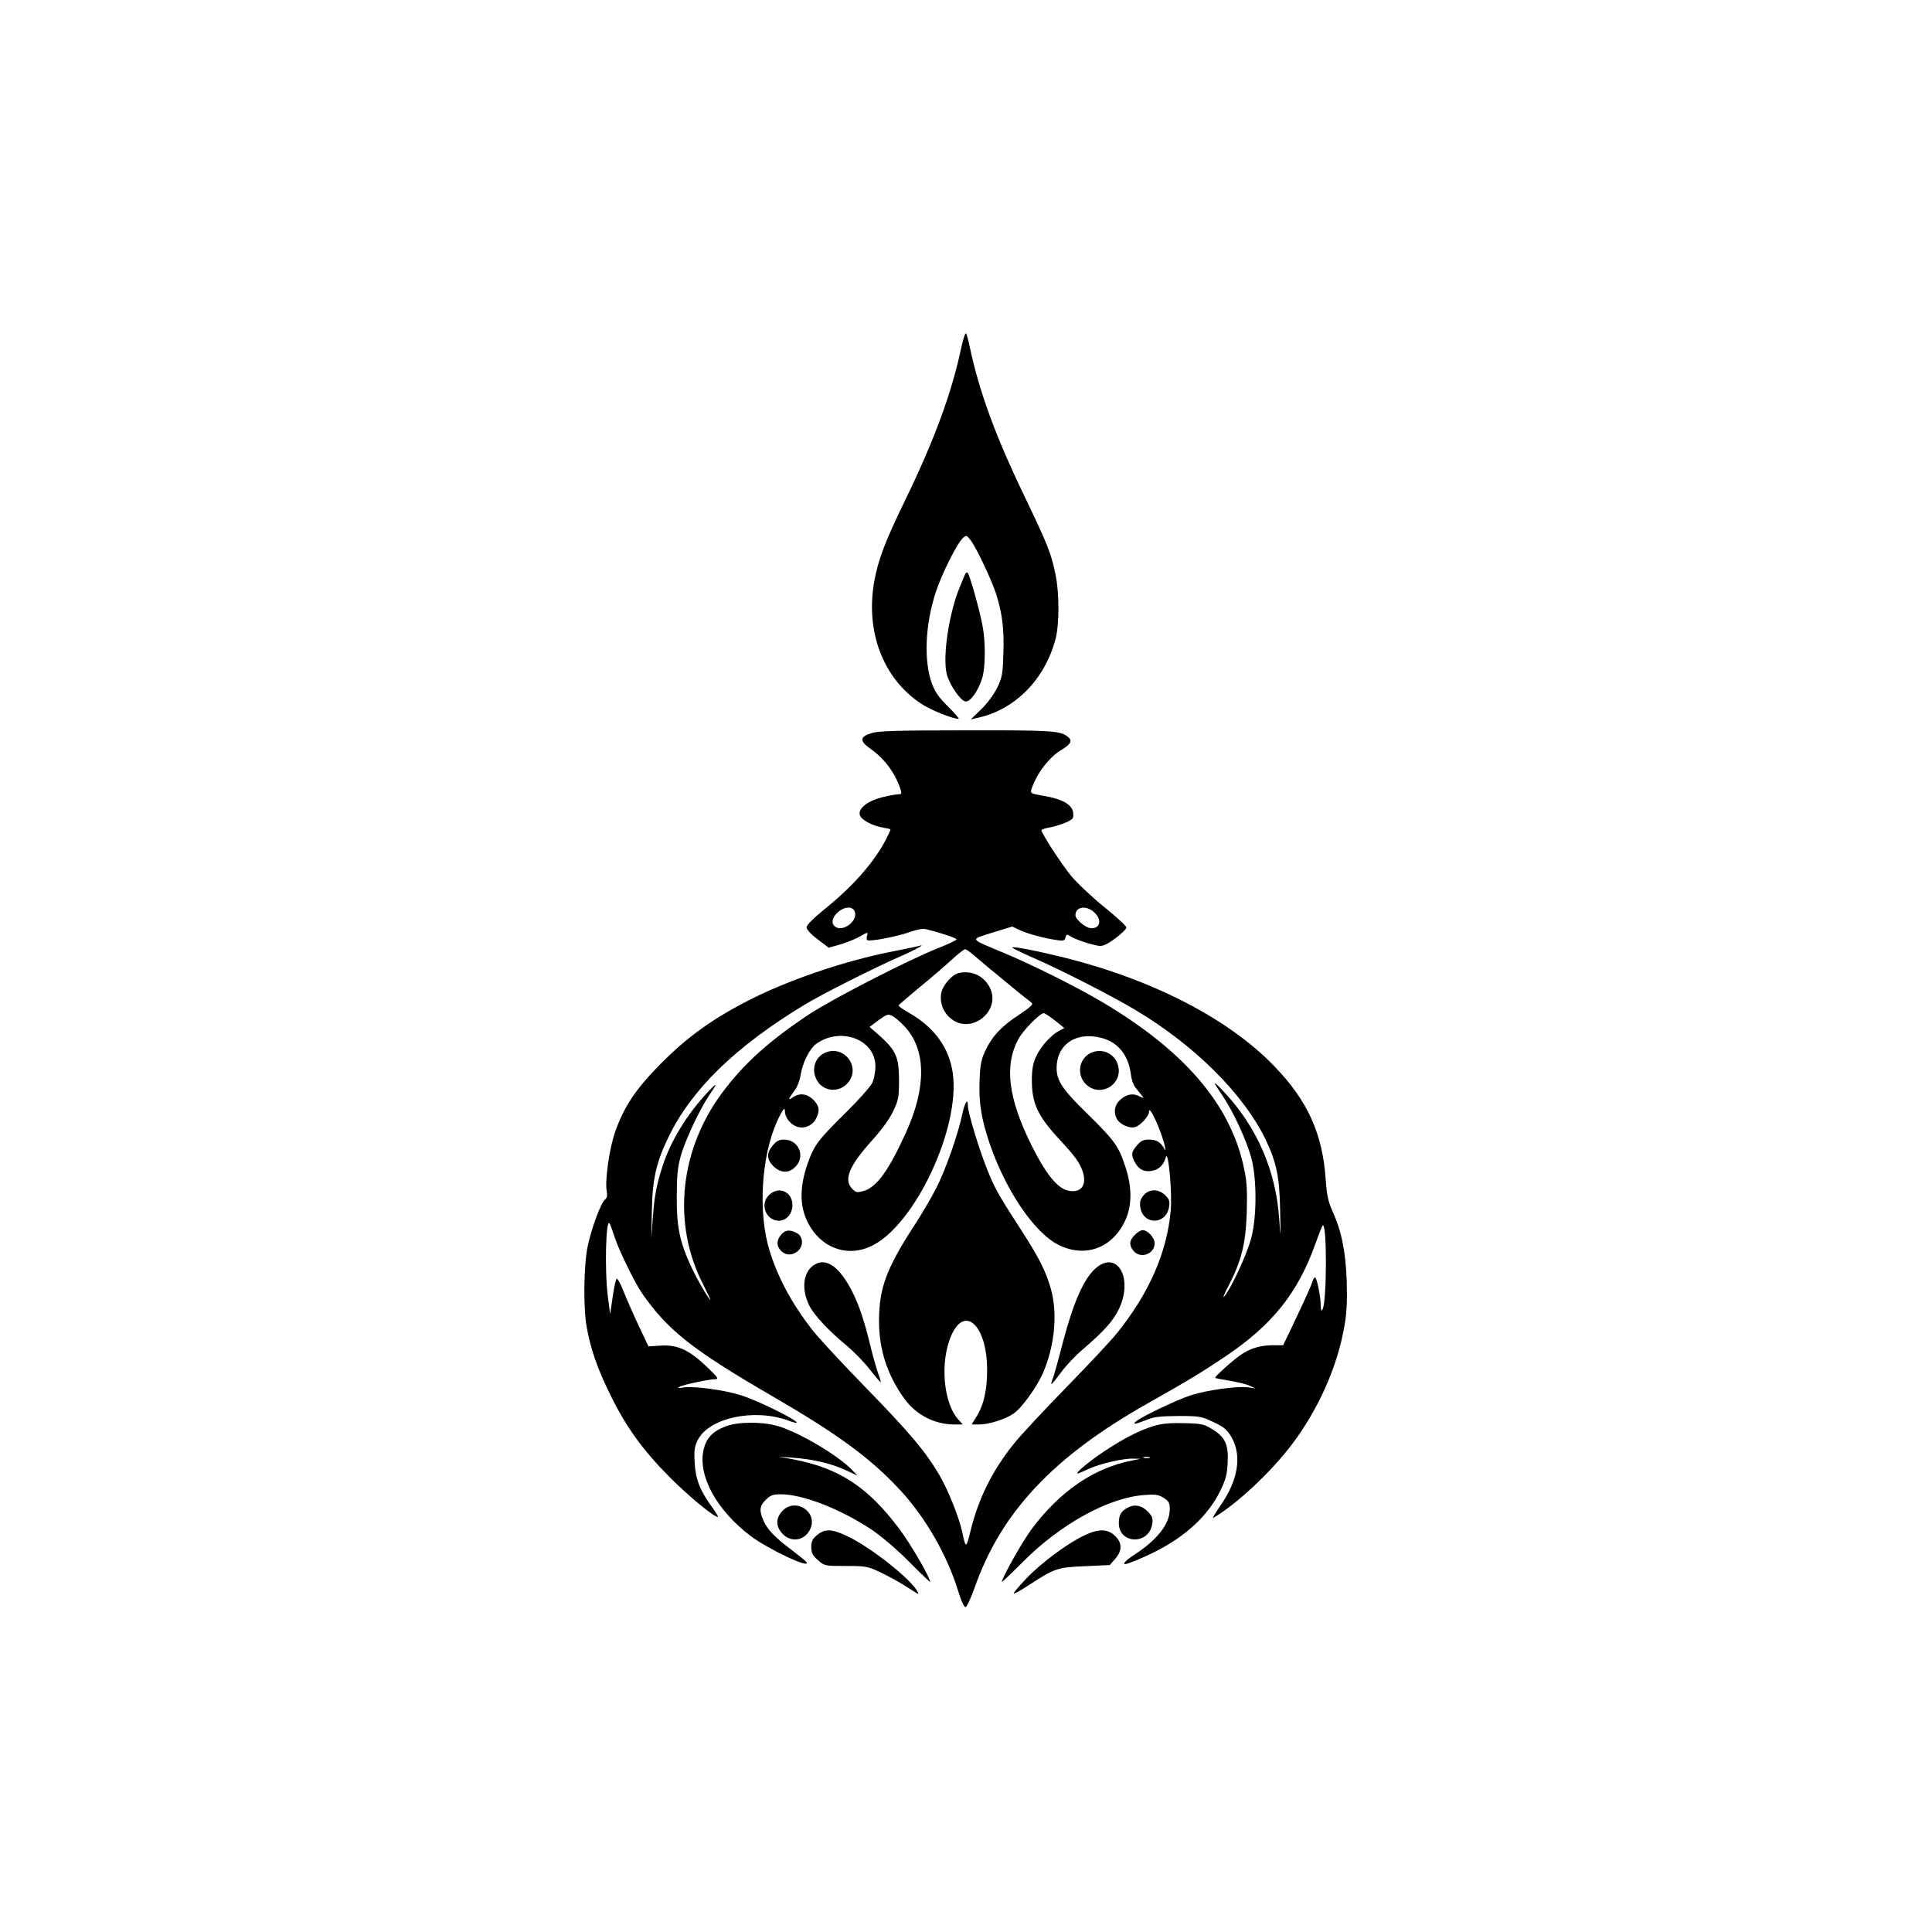
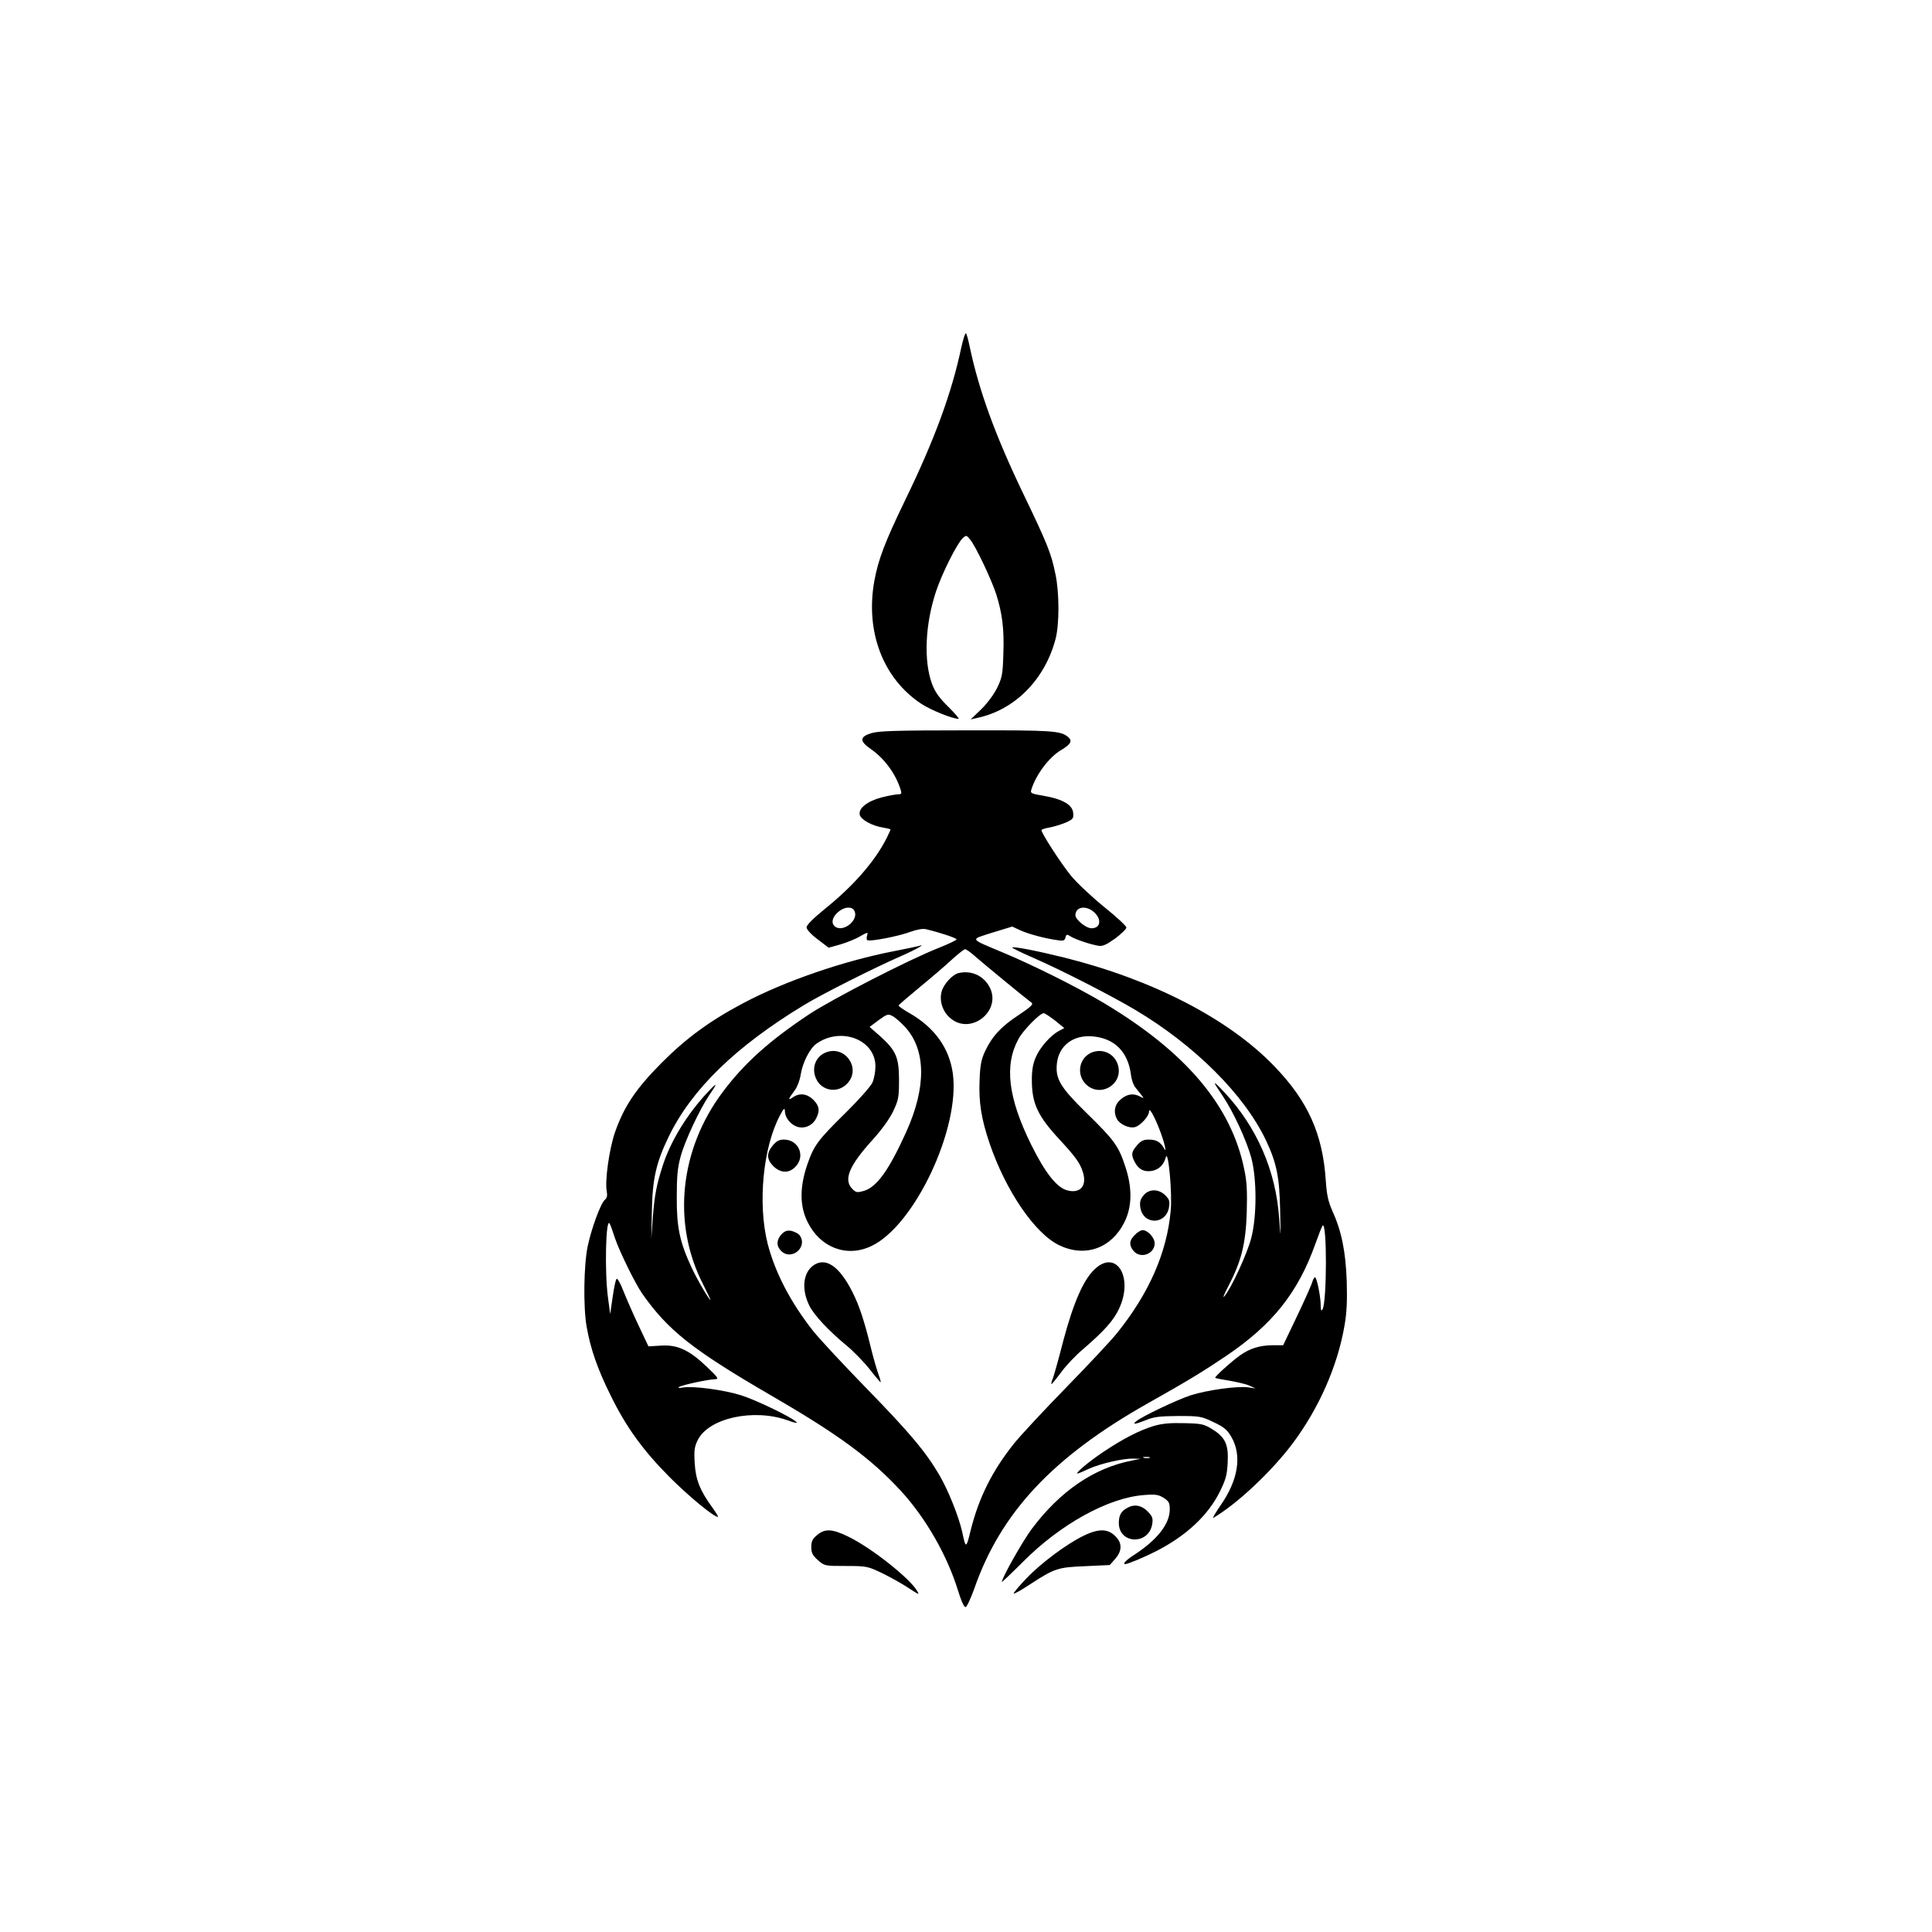
<svg xmlns="http://www.w3.org/2000/svg" version="1.0" width="1024pt" height="1024pt" viewBox="0 0 1024 1024" preserveAspectRatio="xMidYMid meet">
  <g transform="translate(0,1024) scale(0.1,-0.1)" fill="#000000" stroke="none">
    <path d="M5095 8398 c-51 -242 -143 -491 -297 -808 -108 -223 -143 -315 -164 -430 -48 -268 46 -515 247 -649 51 -34 167 -81 200 -81 5 0 -19 28 -54 63 -48 47 -70 77 -87 122 -45 121 -37 315 21 490 33 99 112 255 142 283 18 16 20 16 39 -8 29 -34 113 -212 138 -289 32 -102 43 -185 38 -315 -3 -110 -7 -128 -33 -182 -17 -34 -52 -82 -84 -113 l-56 -54 35 8 c199 42 359 204 415 420 20 77 20 244 -1 342 -22 109 -42 159 -169 423 -152 316 -237 552 -286 785 -7 33 -15 64 -19 68 -4 4 -15 -29 -25 -75z" />
-     <path d="M5112 7189 c-5 -13 -17 -41 -26 -63 -57 -138 -92 -373 -67 -463 15 -54 72 -137 98 -141 25 -4 69 57 89 124 17 56 18 186 3 270 -13 78 -69 276 -80 288 -5 5 -12 -1 -17 -15z" />
    <path d="M4618 6354 c-62 -19 -63 -42 -4 -83 74 -51 134 -133 160 -218 6 -19 4 -23 -14 -23 -11 0 -50 -7 -86 -16 -77 -20 -126 -59 -117 -93 7 -26 65 -58 122 -67 23 -4 41 -8 41 -11 0 -2 -10 -23 -21 -46 -63 -124 -177 -254 -329 -376 -60 -49 -95 -84 -95 -96 0 -11 23 -37 58 -63 l59 -45 61 17 c34 10 82 29 105 43 41 23 44 24 38 5 -4 -11 -3 -23 1 -25 14 -9 167 21 228 44 36 13 66 18 83 14 76 -18 162 -47 162 -54 0 -4 -44 -25 -97 -46 -157 -62 -558 -268 -683 -350 -212 -141 -344 -259 -458 -411 -230 -305 -271 -698 -106 -1020 23 -46 41 -84 40 -84 -8 0 -72 110 -102 175 -61 132 -78 211 -77 370 0 111 4 156 21 217 22 81 99 245 149 320 49 71 47 76 -7 18 -107 -114 -196 -258 -238 -390 -32 -99 -43 -155 -52 -275 l-8 -110 3 145 c3 172 23 259 89 395 122 252 356 479 719 699 92 56 370 196 507 256 83 36 144 71 100 56 -8 -2 -67 -15 -130 -27 -265 -51 -578 -158 -799 -275 -178 -94 -305 -187 -436 -319 -135 -136 -198 -230 -246 -368 -30 -88 -54 -257 -43 -312 4 -22 1 -35 -10 -44 -22 -18 -71 -151 -91 -246 -21 -100 -24 -321 -6 -425 21 -120 58 -226 127 -365 83 -170 173 -293 314 -435 100 -100 233 -210 255 -210 4 0 -9 21 -28 48 -67 91 -90 150 -95 238 -4 68 -1 87 17 123 60 116 296 167 476 103 40 -15 55 -17 45 -8 -27 26 -213 116 -293 141 -88 28 -252 50 -306 41 -24 -4 -31 -3 -21 3 17 11 158 41 192 41 19 1 12 11 -46 66 -92 88 -155 118 -243 112 l-66 -4 -52 110 c-29 61 -65 144 -81 184 -15 40 -32 68 -36 64 -5 -5 -14 -48 -21 -98 l-13 -89 -12 91 c-18 138 -11 423 9 389 4 -5 16 -39 28 -76 22 -67 107 -241 144 -294 136 -195 267 -299 682 -540 357 -207 529 -333 688 -505 132 -143 246 -341 304 -528 18 -59 33 -91 41 -90 7 2 27 46 46 98 140 403 417 698 916 980 220 124 292 168 420 254 245 166 380 335 472 594 17 48 34 91 38 96 24 25 23 -403 0 -443 -7 -12 -9 -8 -10 20 0 48 -21 149 -30 149 -4 0 -10 -10 -14 -23 -3 -13 -39 -94 -80 -180 l-75 -157 -58 0 c-67 -1 -119 -17 -171 -54 -45 -32 -137 -115 -131 -119 2 -2 37 -9 76 -15 40 -7 88 -18 105 -26 l33 -15 -41 6 c-59 7 -213 -14 -302 -42 -69 -22 -257 -111 -290 -138 -23 -18 -6 -17 49 5 45 19 74 22 174 23 114 0 123 -2 186 -32 55 -26 72 -39 95 -78 58 -99 37 -230 -57 -364 -28 -41 -45 -70 -38 -66 127 75 307 244 420 394 139 186 238 409 275 624 12 67 15 131 12 237 -6 159 -27 264 -77 374 -21 48 -29 83 -34 158 -16 248 -95 423 -273 607 -241 251 -645 459 -1114 576 -146 36 -269 60 -275 53 -2 -2 46 -26 108 -53 152 -66 419 -203 545 -278 314 -187 575 -447 691 -689 57 -120 73 -197 76 -373 3 -155 3 -156 -5 -45 -17 254 -118 486 -290 670 -66 70 -67 66 -8 -21 54 -80 125 -233 150 -325 30 -112 30 -315 -1 -429 -22 -82 -104 -261 -141 -305 -11 -14 -3 9 19 50 70 134 93 224 99 391 3 113 1 165 -13 230 -68 338 -310 624 -748 885 -138 82 -370 198 -528 264 -185 78 -180 68 -59 107 l105 32 41 -19 c43 -20 132 -44 198 -53 32 -5 39 -3 43 14 5 18 8 18 27 6 23 -15 105 -43 149 -50 22 -3 42 6 88 39 32 24 59 50 59 58 0 8 -53 57 -119 110 -65 53 -144 127 -175 165 -52 64 -156 224 -156 241 0 4 19 10 42 14 23 4 62 16 86 26 40 18 43 22 40 52 -4 43 -57 73 -156 90 -66 11 -72 14 -66 32 25 81 95 174 159 211 50 30 60 48 37 68 -40 34 -80 37 -541 36 -370 0 -465 -3 -503 -15z m-90 -941 c28 -53 -70 -124 -108 -78 -16 19 -5 50 27 75 32 25 69 26 81 3z m1265 -3 c48 -38 43 -90 -8 -90 -29 0 -85 46 -85 69 0 43 51 54 93 21z m-628 -236 c35 -31 264 -220 303 -249 10 -8 -5 -22 -66 -63 -93 -60 -144 -115 -180 -192 -21 -44 -27 -74 -30 -155 -5 -117 9 -205 53 -335 86 -252 240 -478 369 -540 137 -66 276 -17 345 121 42 83 43 184 5 297 -35 108 -59 140 -204 282 -142 139 -167 182 -158 265 11 94 87 151 189 142 116 -10 187 -81 203 -201 3 -28 14 -59 24 -70 10 -12 24 -30 32 -40 14 -18 14 -19 -7 -8 -35 19 -69 14 -102 -14 -33 -27 -41 -67 -21 -105 15 -28 65 -51 95 -43 29 7 75 58 75 82 0 42 66 -103 84 -183 5 -26 5 -27 -5 -10 -19 33 -41 45 -80 45 -29 0 -43 -7 -63 -31 -30 -35 -32 -49 -11 -89 20 -38 49 -53 90 -46 38 7 63 32 74 72 13 47 35 -191 26 -283 -20 -222 -115 -438 -284 -648 -30 -38 -153 -169 -271 -290 -118 -121 -243 -255 -277 -298 -114 -143 -185 -285 -228 -457 -24 -99 -26 -100 -45 -10 -18 81 -74 221 -120 300 -73 125 -158 226 -385 459 -123 126 -250 263 -283 304 -120 151 -203 310 -243 464 -54 213 -25 514 66 683 19 36 24 40 25 22 0 -33 26 -68 60 -82 39 -16 85 2 105 41 22 42 18 67 -14 100 -34 33 -74 38 -110 12 -27 -18 -24 -10 14 42 12 17 25 52 29 80 10 63 48 138 83 163 130 92 313 22 313 -120 0 -28 -7 -66 -16 -86 -10 -21 -72 -91 -139 -157 -151 -149 -170 -174 -206 -277 -41 -120 -41 -221 2 -306 67 -135 207 -188 336 -127 229 106 474 625 433 917 -19 134 -97 242 -229 318 -34 19 -60 38 -58 41 1 4 52 47 112 97 61 50 137 115 170 146 33 30 65 55 70 55 6 0 28 -15 50 -35z m-368 -377 c111 -121 114 -318 6 -557 -91 -201 -155 -291 -224 -312 -36 -10 -42 -9 -61 10 -49 49 -18 123 108 262 47 52 89 110 108 150 28 59 31 74 31 165 0 121 -16 157 -100 233 l-56 49 48 36 c44 32 50 34 73 22 14 -7 44 -33 67 -58z m795 34 l49 -40 -28 -15 c-44 -23 -100 -86 -123 -139 -15 -34 -21 -68 -21 -120 0 -125 30 -191 148 -318 83 -90 107 -123 122 -170 24 -74 -13 -117 -83 -98 -55 15 -116 92 -190 241 -123 249 -144 422 -68 561 25 47 114 137 134 137 6 0 32 -18 60 -39z" />
    <path d="M5083 5083 c-33 -6 -81 -58 -92 -98 -13 -47 3 -102 41 -137 111 -104 288 39 208 169 -33 54 -94 80 -157 66z" />
    <path d="M4380 4663 c-55 -20 -80 -80 -56 -137 29 -71 121 -84 171 -24 67 79 -16 197 -115 161z" />
    <path d="M5790 4663 c-83 -31 -89 -147 -8 -189 66 -34 148 16 148 90 -1 75 -70 124 -140 99z" />
-     <path d="M5101 4338 c-21 -104 -88 -295 -136 -390 -25 -50 -81 -146 -126 -214 -141 -219 -179 -322 -180 -490 -1 -154 42 -289 134 -417 62 -86 160 -137 266 -137 l44 0 -21 23 c-83 88 -102 313 -38 453 73 159 188 44 188 -187 0 -107 -18 -188 -58 -250 l-24 -39 38 0 c52 0 137 26 183 57 43 28 126 143 158 218 62 146 77 313 41 443 -27 96 -63 167 -170 332 -114 176 -131 208 -173 315 -40 101 -97 291 -97 324 0 43 -16 19 -29 -41z" />
    <path d="M4096 4169 c-34 -40 -33 -74 3 -110 38 -37 82 -39 116 -4 56 55 19 145 -60 145 -25 0 -40 -8 -59 -31z" />
-     <path d="M4075 3905 c-49 -48 -15 -135 53 -135 40 0 72 37 72 83 0 72 -75 103 -125 52z" />
    <path d="M6060 3903 c-17 -21 -20 -36 -16 -63 15 -94 137 -93 152 2 5 30 2 41 -19 62 -36 36 -88 36 -117 -1z" />
    <path d="M4142 3698 c-27 -30 -28 -62 -2 -88 55 -55 144 21 98 83 -7 9 -27 19 -43 23 -23 4 -35 0 -53 -18z" />
    <path d="M6015 3695 c-30 -29 -32 -55 -7 -85 36 -44 112 -17 112 40 0 30 -37 70 -64 70 -9 0 -28 -11 -41 -25z" />
    <path d="M4307 3530 c-52 -41 -59 -128 -16 -213 26 -50 102 -131 194 -207 39 -32 95 -90 125 -128 30 -39 56 -69 58 -68 1 2 -4 21 -12 42 -8 22 -27 86 -41 144 -34 140 -62 223 -96 290 -71 142 -146 191 -212 140z" />
    <path d="M5801 3512 c-59 -56 -112 -178 -165 -377 -24 -94 -49 -183 -55 -199 -7 -16 -10 -30 -8 -32 1 -2 24 26 50 61 26 36 78 91 115 122 117 101 163 153 193 216 79 168 -15 319 -130 209z" />
-     <path d="M3846 2680 c-70 -27 -103 -63 -117 -124 -31 -138 69 -320 248 -456 94 -71 321 -178 298 -140 -3 5 -39 34 -78 64 -90 67 -132 111 -151 158 -23 53 -20 76 13 109 25 24 38 29 79 29 117 0 315 -77 481 -187 51 -34 132 -103 199 -170 61 -62 112 -110 112 -108 0 24 -103 201 -163 281 -167 223 -320 323 -562 369 l-80 15 75 -6 c110 -8 206 -31 280 -65 l65 -30 -30 31 c-77 80 -293 206 -401 234 -85 22 -206 20 -268 -4z" />
    <path d="M6115 2682 c-78 -24 -160 -66 -271 -140 -78 -53 -148 -112 -132 -112 3 0 30 11 59 25 62 28 183 56 237 54 l37 -1 -44 -9 c-202 -39 -381 -161 -532 -362 -48 -64 -159 -260 -159 -282 0 -2 51 46 113 108 198 199 453 340 642 353 59 5 75 2 103 -15 27 -18 32 -26 32 -61 0 -77 -66 -161 -187 -240 -45 -29 -65 -50 -49 -50 14 0 102 37 161 67 162 82 279 192 341 318 31 63 38 89 41 153 5 95 -12 134 -82 177 -44 27 -56 30 -149 32 -74 2 -117 -2 -161 -15z m-22 -169 c-7 -2 -21 -2 -30 0 -10 3 -4 5 12 5 17 0 24 -2 18 -5z" />
-     <path d="M4147 2232 c-37 -39 -36 -84 2 -123 47 -47 117 -34 145 26 43 91 -77 170 -147 97z" />
    <path d="M5975 2248 c-33 -17 -45 -40 -45 -80 0 -113 159 -118 177 -6 5 32 1 41 -25 68 -32 32 -70 39 -107 18z" />
    <path d="M4331 2104 c-25 -20 -31 -34 -31 -64 0 -31 7 -44 35 -69 35 -31 37 -31 148 -31 108 0 116 -2 184 -34 40 -19 96 -50 125 -68 85 -54 81 -53 70 -32 -37 67 -246 232 -367 290 -84 41 -123 43 -164 8z" />
    <path d="M5745 2101 c-90 -43 -227 -145 -306 -228 -39 -41 -69 -77 -66 -79 3 -3 43 20 90 51 128 83 144 88 290 94 l129 6 29 33 c33 37 37 76 11 108 -42 52 -92 56 -177 15z" />
  </g>
</svg>